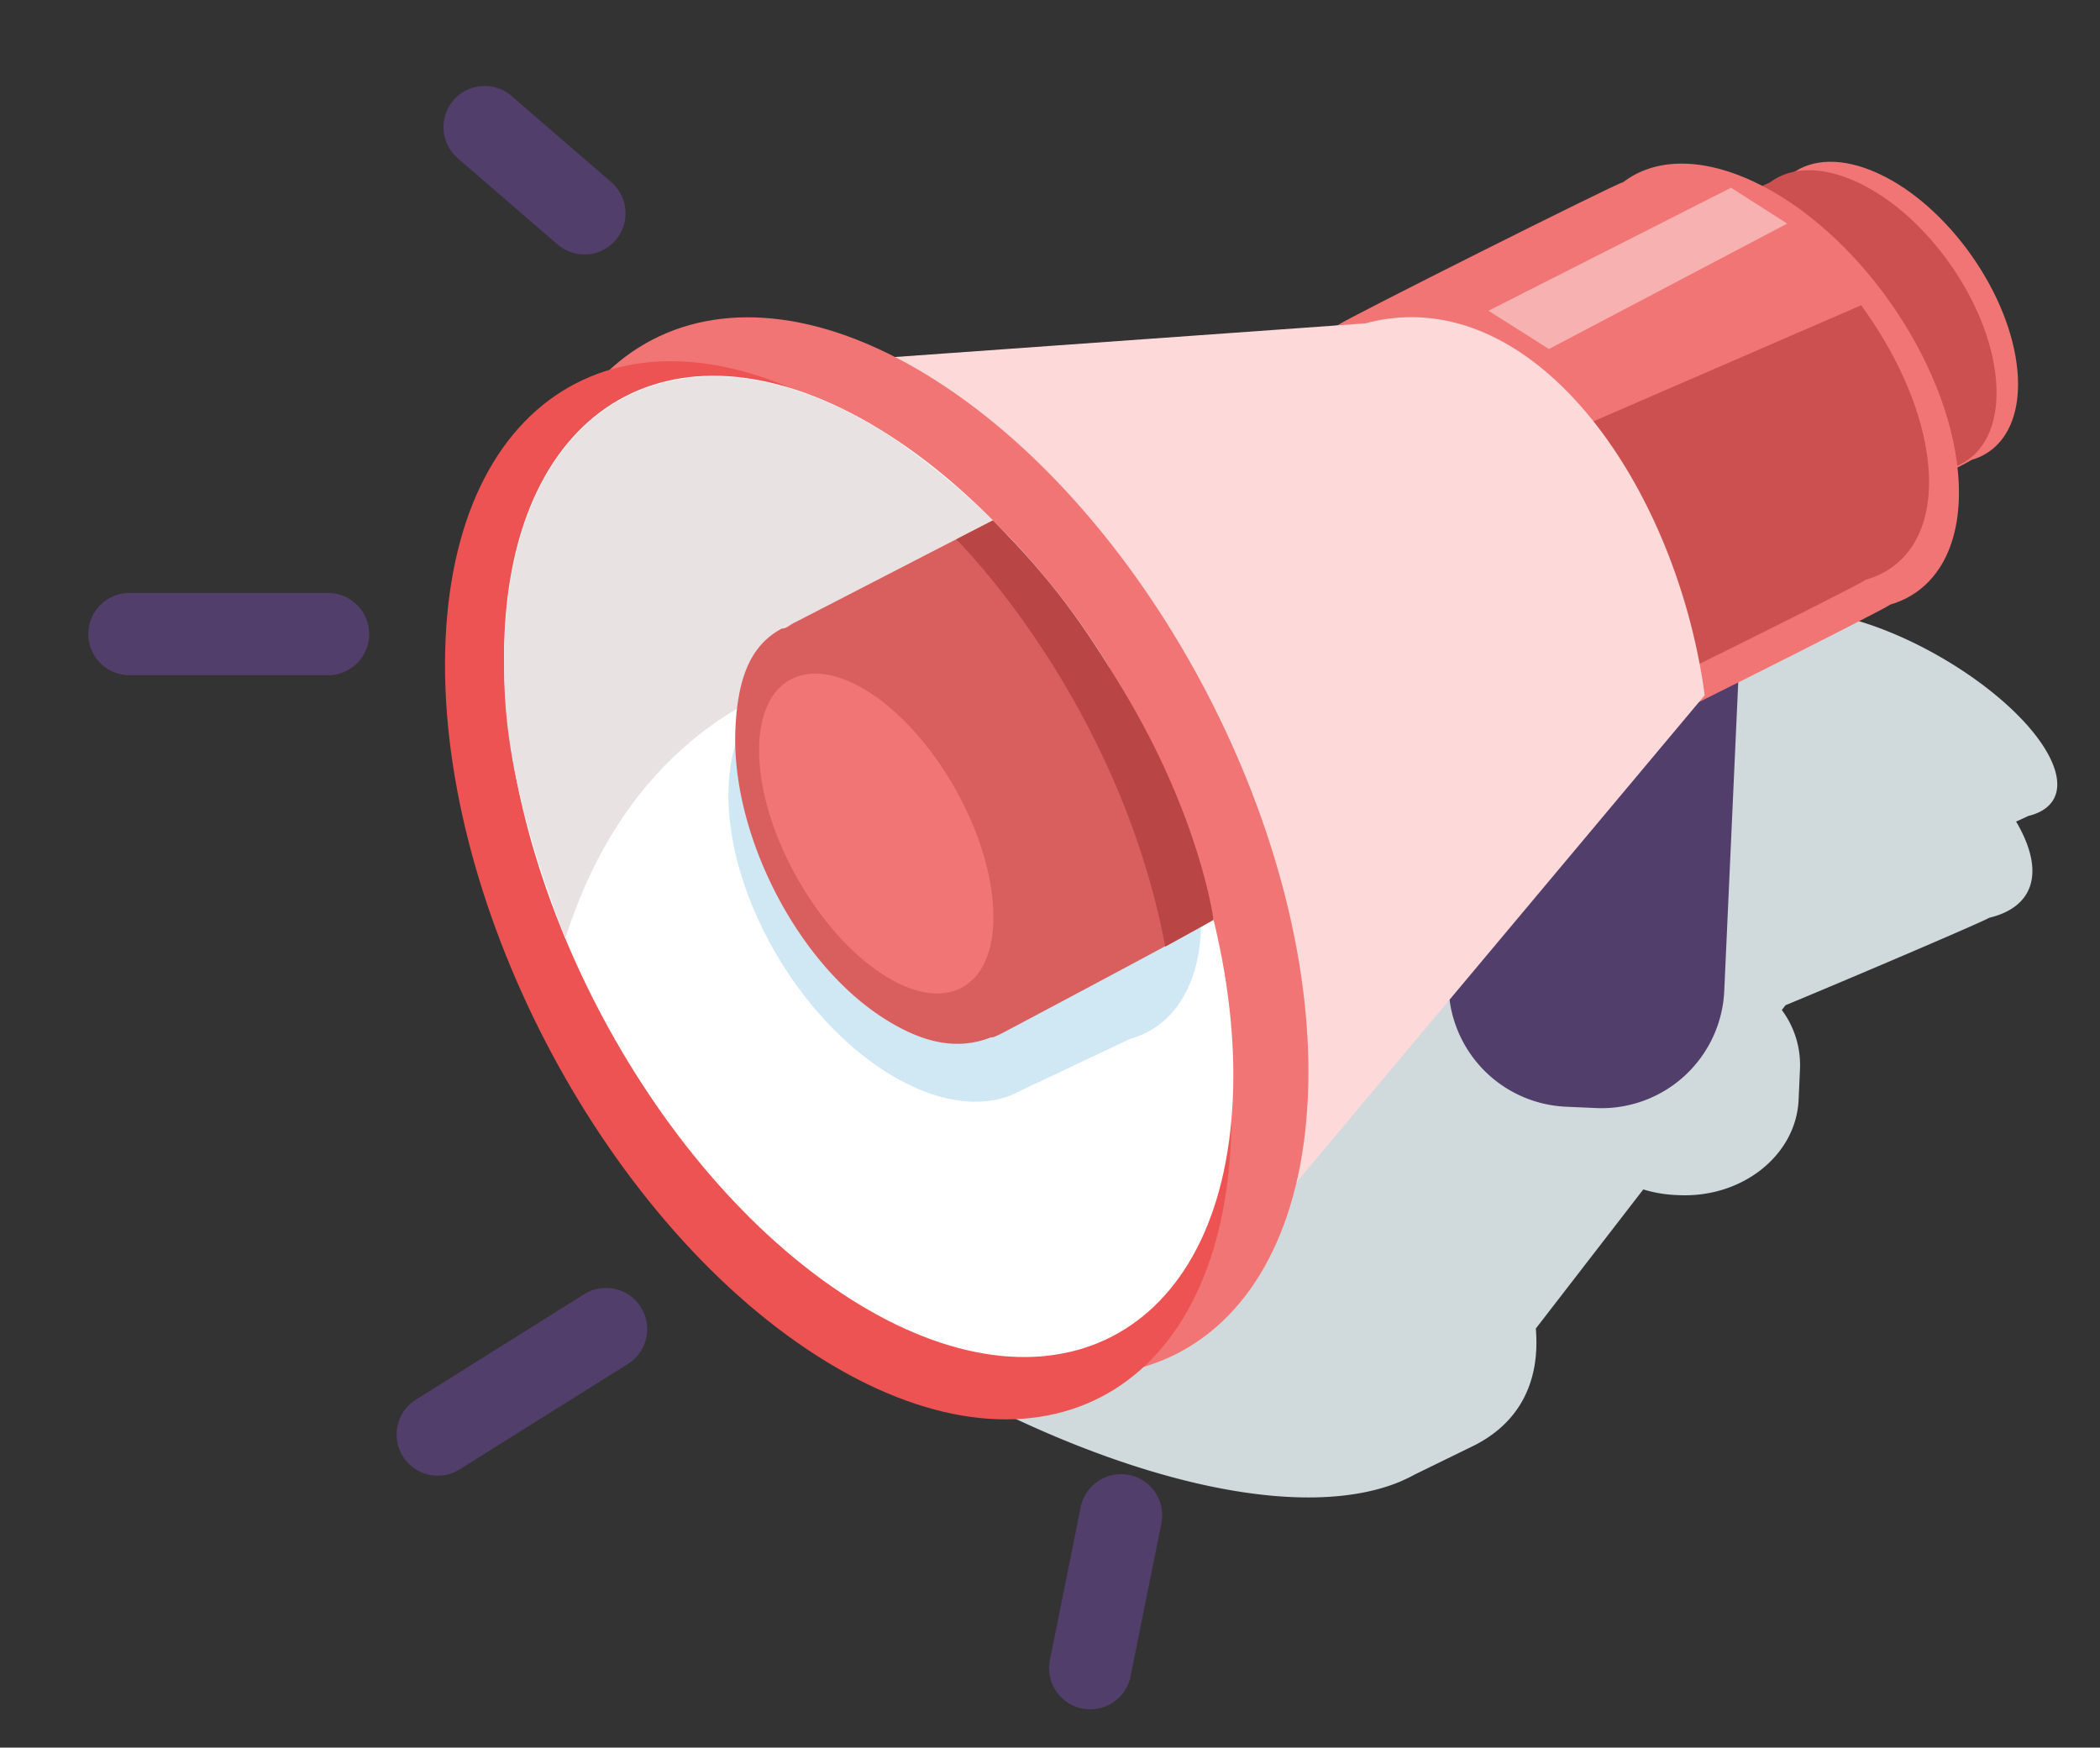
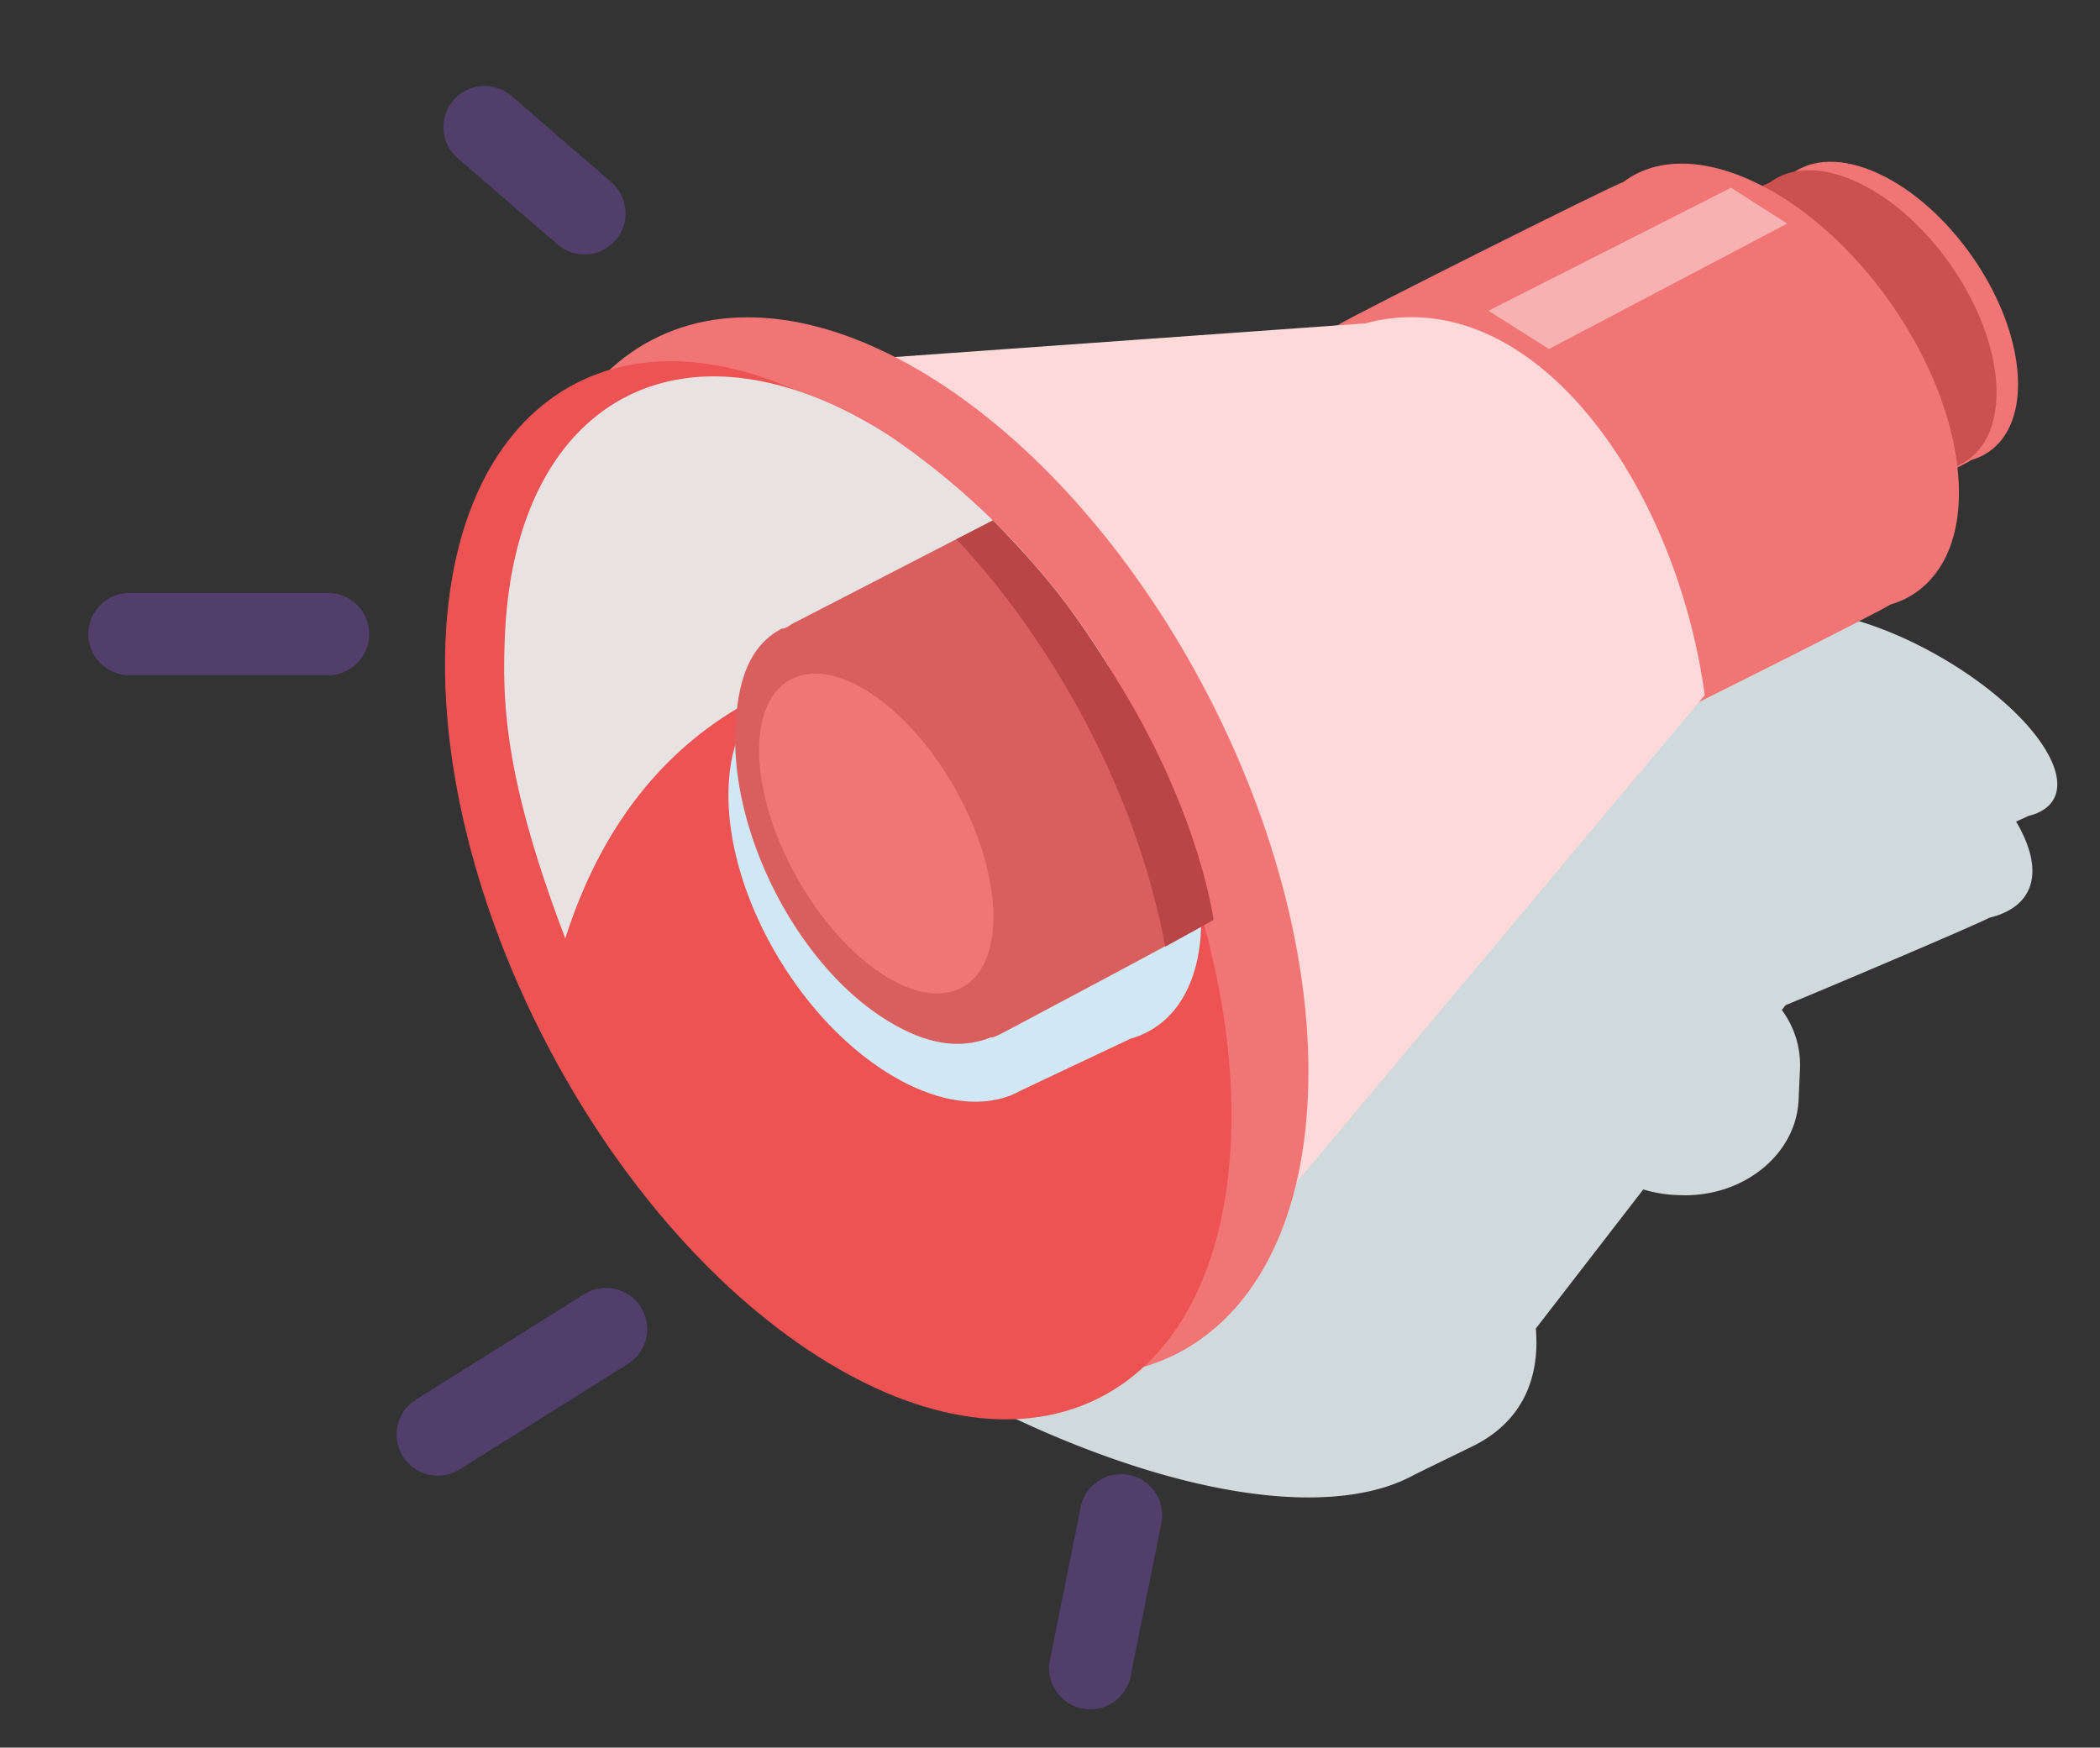
<svg xmlns="http://www.w3.org/2000/svg" width="298" height="248" viewBox="0 0 298 248">
  <rect x="0" y="0" width="298" height="248" fill="#333333" stroke="none" />
  <defs>
    <clipPath id="clip-path">
      <rect id="Rectangle_25" data-name="Rectangle 25" width="399.59" height="341.68" transform="translate(-21.96 -83)" fill="none" />
    </clipPath>
    <clipPath id="clip-path-2">
      <rect id="Rectangle_22" data-name="Rectangle 22" width="399.59" height="341.68" transform="translate(-25.87 -83)" fill="none" />
    </clipPath>
    <clipPath id="clip-path-3">
      <path id="Path_5" data-name="Path 5" d="M191.78,53.89,85.21,61.51l75.16,140.11,79.58-94.97c-3.72-27.4-20.91-53.64-41.61-53.64a25.126,25.126,0,0,0-6.57.88" fill="none" />
    </clipPath>
    <linearGradient id="linear-gradient" x1="-2.542" y1="2.533" x2="-2.537" y2="2.533" gradientUnits="objectBoundingBox">
      <stop offset="0" stop-color="#f5ebeb" />
      <stop offset="0.13" stop-color="#ece0e0" />
      <stop offset="0.36" stop-color="#d6c5c5" />
      <stop offset="0.48" stop-color="#c9b5b5" />
      <stop offset="0.61" stop-color="#cfb9b9" />
      <stop offset="0.8" stop-color="#e2c6c6" />
      <stop offset="1" stop-color="#fed9d9" />
    </linearGradient>
    <clipPath id="clip-path-5">
      <rect id="Rectangle_23" data-name="Rectangle 23" width="42.39" height="22.89" transform="translate(209.27 34.64)" fill="none" />
    </clipPath>
    <clipPath id="clip-Artboard_1">
      <rect width="298" height="248" />
    </clipPath>
  </defs>
  <g id="Artboard_1" data-name="Artboard – 1" clip-path="url(#clip-Artboard_1)">
    <g id="Group_9245" data-name="Group 9245" transform="translate(1.96 -8)">
      <g id="Group_13" data-name="Group 13" clip-path="url(#clip-path)">
        <g id="Group_9244" data-name="Group 9244">
          <g id="Group_9236" data-name="Group 9236">
            <g id="Group_9" data-name="Group 9" clip-path="url(#clip-path-2)">
              <g id="Group_9235" data-name="Group 9235">
                <path id="Path_51432" data-name="Path 51432" d="M76.25,121.39h.03a19.583,19.583,0,0,1,5.13-2.67l5.91-3.06c.29-.16.58-.13.88-.27l.03.16h0c7.84-4.22,20.37-3.94,36,.67l65.6-4.42c.23-.05.46-.14.69-.18,4.52-2.12,32.8-14.14,34.08-14.44,3.37-2.35,9.78-2.67,18.36-.37q.945.255,1.89.54c1.84-.76,3.11-1.27,3.32-1.32,2.28-1.59,6.61-1.8,12.41-.24,11.29,3.03,23.84,11.58,28.03,19.11,2.63,4.73,1.34,7.92-2.78,8.9-.1.07-.72.35-1.7.79.1.16.2.33.29.49,3.9,6.99,1.98,11.72-4.11,13.16-.7.49-19.2,8.39-28.9,12.41l-.52.68a13.062,13.062,0,0,1,2.58,8.29l-.2,4.47c-.36,7.86-8.02,13.94-17.03,13.51l-.46-.02a18.553,18.553,0,0,1-4.55-.79l-15.25,19.74c.68,8.01-2.7,13.76-9.27,16.85h0l-7.9,3.86c-.62.34-1.25.65-1.9.93l-.06.03h0c-9.07,3.86-23.72,2.98-41.9-3.55-36.7-13.19-73.84-44.44-82.94-69.79-3.89-10.83-2.03-18.83,4.23-23.42" fill="#d0d9db" />
                <path id="Path_51433" data-name="Path 51433" d="M224.84,46.44c.81-.61,26.37-13.43,27.38-13.73,2.92-2.22,7.3-2.43,12.39-.08,9.9,4.58,18.72,17.1,19.71,27.96.62,6.82-2,11.37-6.49,12.67-.81.61-26.37,13.43-27.38,13.73-2.92,2.22-7.3,2.43-12.39.08-9.9-4.58-18.72-17.1-19.71-27.96-.62-6.82,2-11.37,6.49-12.67" fill="#f17575" />
                <path id="Path_51434" data-name="Path 51434" d="M221.79,47.64c.81-.61,26.37-13.43,27.38-13.73,2.92-2.22,7.3-2.43,12.39-.08,9.9,4.58,18.72,17.1,19.71,27.96.62,6.82-2,11.37-6.49,12.67-.81.61-26.37,13.43-27.38,13.73-2.92,2.22-7.3,2.43-12.39.08-9.9-4.58-18.72-17.1-19.71-27.96-.62-6.82,2-11.37,6.49-12.67" fill="#cc5050" />
-                 <path id="Path_51435" data-name="Path 51435" d="M246.09,74.44a17.449,17.449,0,0,0-16.64-18.22l-4.27-.19a17.433,17.433,0,0,0-18.21,16.63l-3.36,74.17a17.448,17.448,0,0,0,16.63,18.22l4.27.19a17.433,17.433,0,0,0,18.21-16.63h0l3.36-74.17Z" fill="#513e6b" />
                <path id="Path_51436" data-name="Path 51436" d="M187.92,54.12c1.19-.91,39-19.87,40.5-20.3,4.32-3.29,10.8-3.6,18.32-.12,14.64,6.77,27.69,25.29,29.15,41.35.92,10.09-2.96,16.81-9.6,18.74-1.2.91-39,19.87-40.5,20.3-4.32,3.29-10.8,3.6-18.32.12-14.64-6.77-27.69-25.29-29.15-41.35-.92-10.09,2.96-16.82,9.6-18.74" fill="#f17575" />
-                 <path id="Path_51437" data-name="Path 51437" d="M262.15,51.32c4.82,6.62,8.25,14,9.3,20.92,1.47,9.68-2.05,16.15-8.62,18.02-1.15.88-38.1,19.21-39.58,19.63-4.17,3.17-10.66,3.49-18.41.18-10.93-4.67-19.35-11.66-25.16-23l82.47-35.75Z" fill="#cc5050" />
+                 <path id="Path_51437" data-name="Path 51437" d="M262.15,51.32l82.47-35.75Z" fill="#cc5050" />
              </g>
            </g>
          </g>
          <g id="Group_9238" data-name="Group 9238">
            <g id="Group_10" data-name="Group 10" clip-path="url(#clip-path-3)">
              <g id="Group_9237" data-name="Group 9237">
                <rect id="Rectangle_912" data-name="Rectangle 912" width="211.4" height="209.75" transform="matrix(0.829, -0.559, 0.559, 0.829, 16.299, 99.536)" fill="url(#linear-gradient)" />
              </g>
            </g>
          </g>
          <g id="Group_9243" data-name="Group 9243">
            <g id="Group_12" data-name="Group 12" clip-path="url(#clip-path)">
              <g id="Group_9242" data-name="Group 9242">
                <path id="Path_51439" data-name="Path 51439" d="M72.19,92.48c-1.66,36.49,21.95,82.02,52.72,101.7s57.06,6.05,58.72-30.44-21.95-82.02-52.72-101.7S73.85,55.99,72.19,92.48" fill="#f17575" />
                <path id="Path_51440" data-name="Path 51440" d="M61.27,98.71c-1.65,36.49,21.95,82.02,52.72,101.7s57.06,6.05,58.72-30.44-21.95-82.02-52.72-101.7S62.93,62.22,61.27,98.71" fill="#ed5353" />
-                 <path id="Path_51441" data-name="Path 51441" d="M69.64,97.91c-1.54,33.84,20.35,76.06,48.89,94.31s52.91,5.61,54.45-28.23-20.35-76.06-48.89-94.31S71.18,64.07,69.64,97.91" fill="#fff" />
                <path id="Path_51442" data-name="Path 51442" d="M155.53,102.82a106.175,106.175,0,0,0-31.38-33.05C95.61,51.52,71.24,64.16,69.7,98c-.44,9.69-.05,20.59,8.56,43.17,12.16-38.13,45.51-45.24,77.27-38.35" fill="#e8e2e2" />
                <path id="Path_51443" data-name="Path 51443" d="M168.46,140.05c.67-14.74-9.73-33.17-23.23-41.16-6.48-3.84-12.49-4.57-17.07-2.67h0l-.2.09c-.2.09-.4.18-.6.28l-16.85,7.85a11.662,11.662,0,0,0-1.93.9h0c-4.15,2.41-6.83,7.27-7.14,14.16-.67,14.74,9.73,33.17,23.23,41.16,6.36,3.77,12.27,4.54,16.81,2.78h0l.03-.02a12.826,12.826,0,0,0,1.45-.69l15.51-7.33a12.145,12.145,0,0,0,3.71-1.75h.01c3.65-2.56,5.97-7.21,6.27-13.6" fill="#d0e7f4" />
                <path id="Path_51444" data-name="Path 51444" d="M138.93,81.85c-.19.09-28.05,14.46-28.05,14.46-.62.25-1.22.88-1.78.88h-.13v.02c-4.57,2.42-6.26,7.3-6.57,14.2-.67,14.74,8.6,33.13,21.03,41.08,5.85,3.74,10.67,4.5,15.23,2.72h0l.33-.02a13.415,13.415,0,0,0,1.49-.69s28.66-15.19,29.7-15.98a122.771,122.771,0,0,0-31.25-56.68" fill="#d95f5f" />
                <path id="Path_51445" data-name="Path 51445" d="M133.61,119.97c6.77,12.04,7.24,24.62,1.04,28.11s-16.71-3.44-23.49-15.48-7.24-24.62-1.04-28.11,16.71,3.44,23.49,15.48" fill="#f17575" />
                <path id="Path_51446" data-name="Path 51446" d="M170.25,138.53s-1.86-14.46-12.9-32.73c-5.44-9-9.88-15.41-18.42-23.94l-5.19,2.68s23,22.65,29.66,57.8l6.85-3.8Z" fill="#ba4545" />
                <g id="Group_9241" data-name="Group 9241" opacity="0.43">
                  <g id="Group_9240" data-name="Group 9240">
                    <g id="Group_11" data-name="Group 11" clip-path="url(#clip-path-5)">
                      <g id="Group_9239" data-name="Group 9239">
                        <path id="Path_51447" data-name="Path 51447" d="M251.65,39.73l-33.81,17.8-8.58-5.43,34.42-17.46Z" fill="#fff" />
                      </g>
                    </g>
                  </g>
                </g>
                <line id="Line_184" data-name="Line 184" x2="14.16" y2="12.23" transform="translate(66.81 26.04)" fill="none" stroke="#513e6b" stroke-linecap="round" stroke-linejoin="round" stroke-width="11.68" />
                <line id="Line_185" data-name="Line 185" x2="28.18" transform="translate(16.41 97.98)" fill="none" stroke="#513e6b" stroke-linecap="round" stroke-linejoin="round" stroke-width="11.68" />
                <line id="Line_186" data-name="Line 186" y1="14.96" x2="23.88" transform="translate(60.16 196.61)" fill="none" stroke="#513e6b" stroke-linecap="round" stroke-linejoin="round" stroke-width="11.68" />
                <line id="Line_187" data-name="Line 187" y1="21.7" x2="4.37" transform="translate(152.75 223.03)" fill="none" stroke="#513e6b" stroke-linecap="round" stroke-linejoin="round" stroke-width="11.68" />
              </g>
            </g>
          </g>
        </g>
      </g>
    </g>
  </g>
</svg>